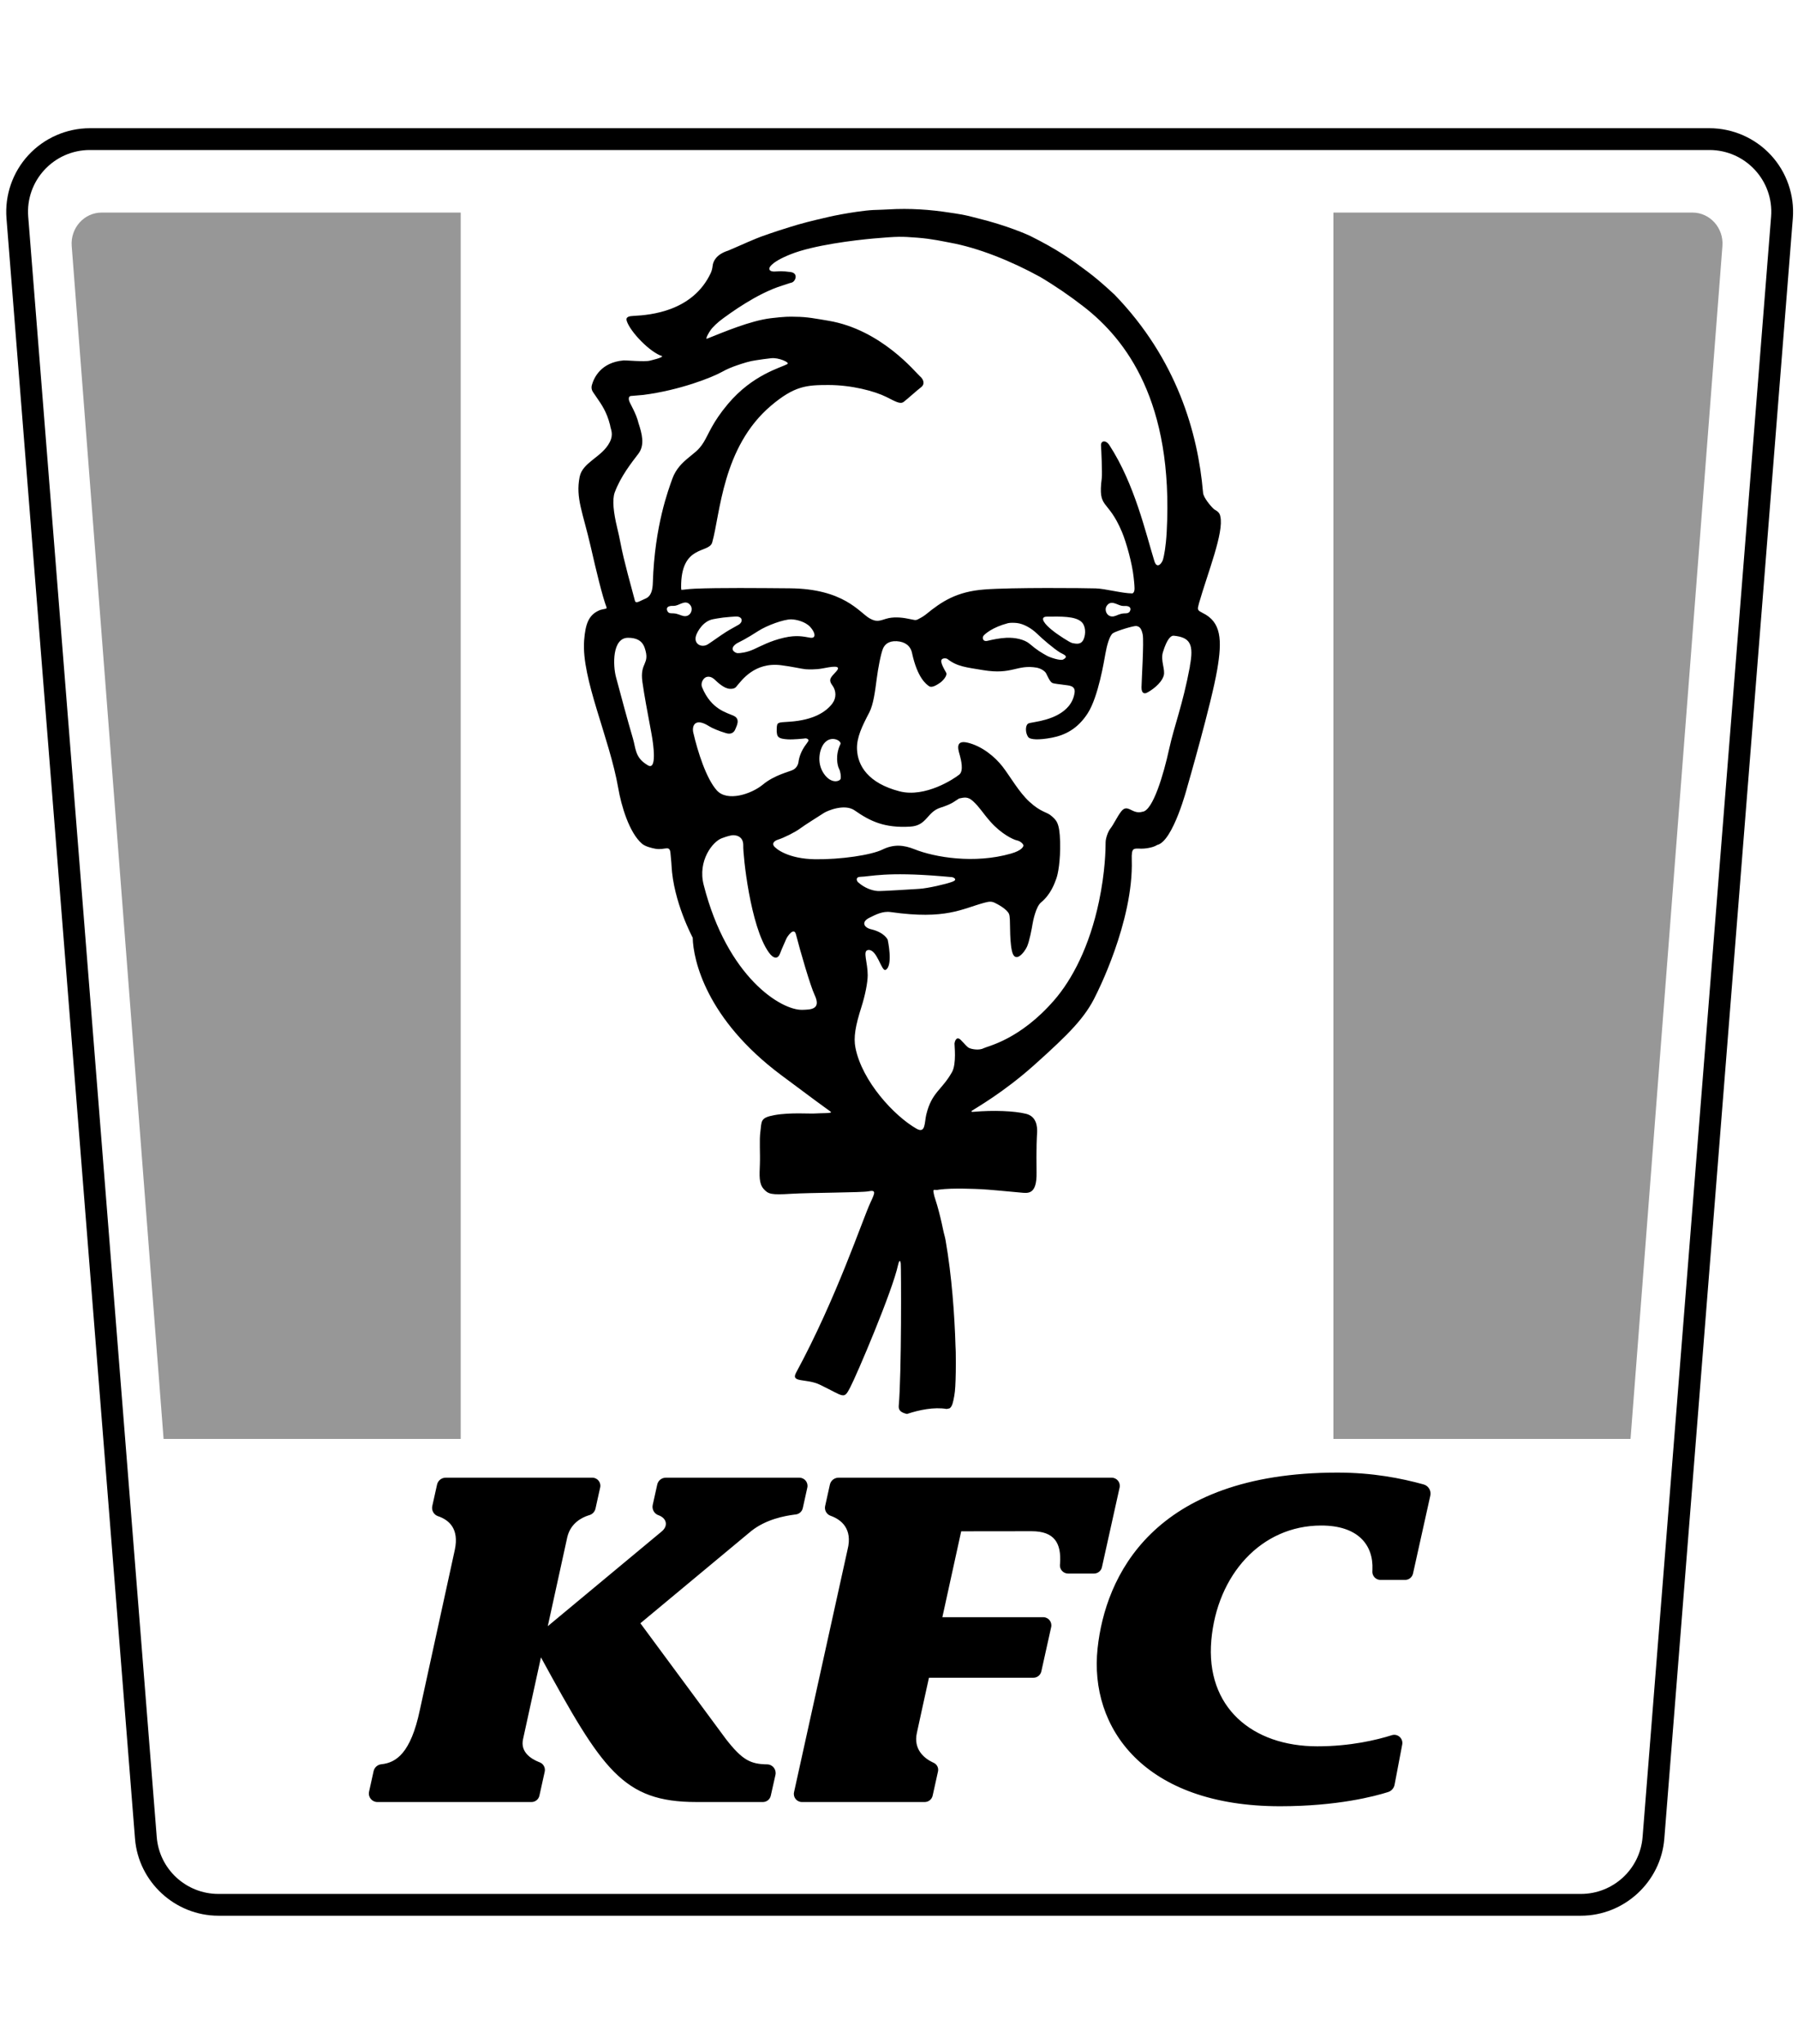
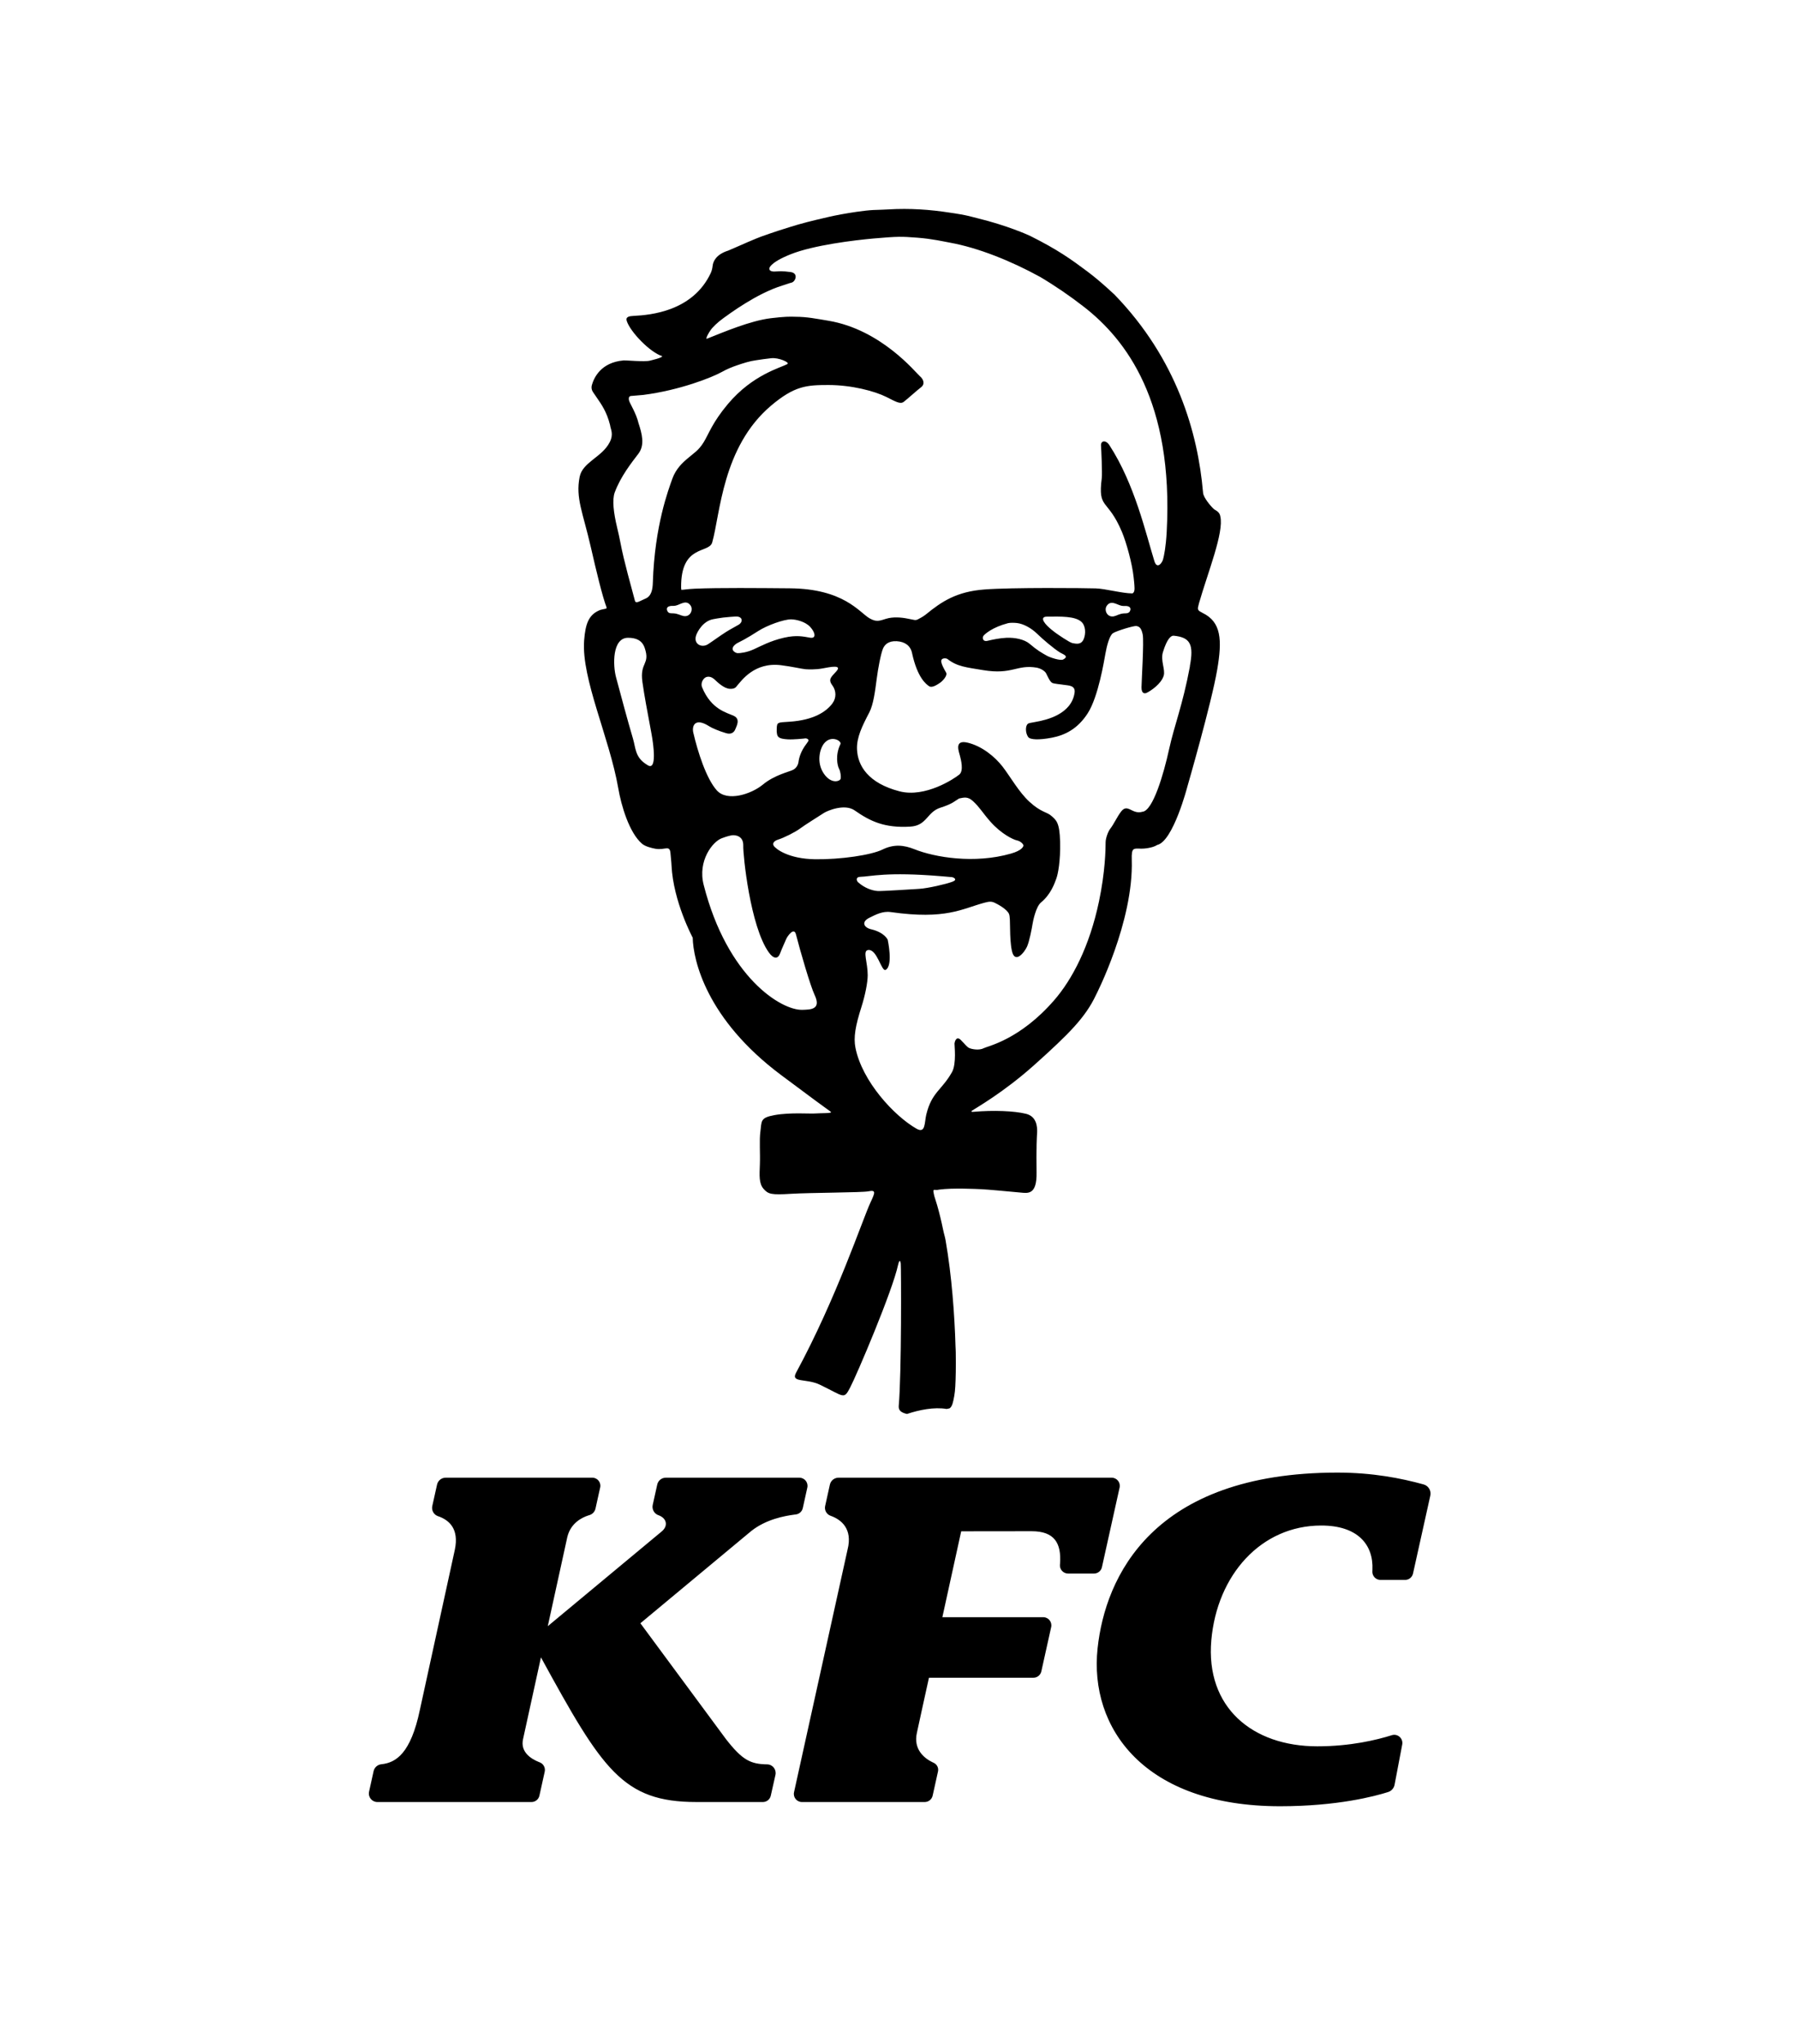
<svg xmlns="http://www.w3.org/2000/svg" width="110" height="125" viewBox="0 0 110 125" fill="none">
-   <path fill-rule="evenodd" clip-rule="evenodd" d="M104.58 9.174C106.789 9.174 108.528 11.053 108.354 13.25L100.492 112.347C100.336 114.311 98.693 115.826 96.718 115.826H13.362C11.387 115.826 9.744 114.311 9.589 112.347L1.726 13.25C1.552 11.053 3.291 9.174 5.5 9.174H104.58ZM104.58 7.841H5.5C4.075 7.841 2.704 8.441 1.738 9.487C0.773 10.53 0.285 11.94 0.397 13.355L8.26 112.452C8.469 115.091 10.71 117.159 13.362 117.159H96.718C99.37 117.159 101.611 115.091 101.821 112.452L109.683 13.355C109.795 11.94 109.307 10.53 108.343 9.487C107.377 8.441 106.005 7.841 104.58 7.841Z" fill="black" />
  <path fill-rule="evenodd" clip-rule="evenodd" d="M65.343 96.233C65.046 96.233 64.815 95.975 64.847 95.679C64.853 95.629 64.854 95.613 64.854 95.613C64.935 94.372 64.51 93.644 63.116 93.644L58.805 93.649L57.653 98.902L63.825 98.903C64.142 98.903 64.378 99.197 64.31 99.506L63.708 102.215C63.658 102.443 63.456 102.604 63.224 102.604H56.833C56.833 102.604 56.122 105.822 56.097 105.961C55.859 107 56.569 107.54 57.045 107.771C57.07 107.783 57.094 107.794 57.118 107.805C57.323 107.897 57.435 108.119 57.386 108.337L57.058 109.818C57.008 110.044 56.807 110.205 56.576 110.205H49.059C48.744 110.205 48.51 109.913 48.578 109.605L51.852 94.771C52.186 93.462 51.42 92.93 50.869 92.72C50.851 92.713 50.832 92.707 50.814 92.7C50.568 92.612 50.425 92.356 50.482 92.101L50.771 90.795C50.826 90.547 51.046 90.371 51.3 90.371H68.012C68.329 90.371 68.565 90.665 68.496 90.974L67.415 95.845C67.365 96.071 67.164 96.233 66.932 96.233H65.343ZM40.209 90.792C40.263 90.546 40.481 90.371 40.733 90.371H48.905C49.224 90.371 49.46 90.665 49.391 90.977L49.114 92.232C49.066 92.445 48.89 92.597 48.673 92.621C48.636 92.624 48.612 92.627 48.611 92.627C47.996 92.709 46.884 92.909 45.973 93.622L39.179 99.272C39.179 99.272 39.179 99.273 39.179 99.274L44.407 106.349C45.42 107.651 45.92 107.888 46.939 107.903C47.273 107.909 47.513 108.223 47.441 108.549L47.155 109.821C47.105 110.046 46.906 110.205 46.676 110.205H42.605C38.097 110.206 36.852 108.228 33.097 101.363C33.096 101.362 33.094 101.362 33.094 101.363L31.997 106.371C31.831 107.15 32.483 107.562 32.96 107.756C32.981 107.765 33.002 107.772 33.021 107.78C33.249 107.869 33.379 108.112 33.325 108.351L33 109.819C32.95 110.044 32.75 110.205 32.519 110.205H23.085C22.753 110.205 22.507 109.898 22.579 109.574L22.856 108.319C22.907 108.091 23.096 107.921 23.328 107.896C23.337 107.894 23.346 107.893 23.355 107.893C24.22 107.793 25.127 107.246 25.687 104.572L27.826 94.777C28.101 93.473 27.449 92.976 26.886 92.756C26.881 92.754 26.848 92.742 26.797 92.725C26.539 92.637 26.388 92.369 26.447 92.103L26.738 90.794C26.792 90.547 27.012 90.371 27.265 90.371H36.238C36.552 90.371 36.786 90.661 36.718 90.968L36.432 92.259C36.39 92.448 36.25 92.6 36.066 92.657C36.043 92.663 36.02 92.671 35.997 92.678C35.577 92.814 34.913 93.159 34.709 93.995L33.514 99.445C33.514 99.448 33.516 99.449 33.517 99.448L40.477 93.663C40.895 93.319 40.788 92.859 40.309 92.674C40.309 92.674 40.308 92.674 40.306 92.673C40.034 92.591 39.872 92.313 39.933 92.035L40.209 90.792ZM87.093 90.782C87.392 90.863 87.572 91.166 87.505 91.469L86.447 96.233C86.396 96.46 86.195 96.622 85.962 96.622H84.456C84.171 96.622 83.945 96.383 83.96 96.099C83.963 96.037 83.964 96.012 83.964 96.01C84.036 94.457 83.055 93.296 80.835 93.296C77.144 93.296 74.46 96.325 74.108 100.304C73.745 104.412 76.616 106.799 80.591 106.799C82.63 106.799 84.243 106.405 85.148 106.119C85.507 106.005 85.857 106.316 85.787 106.687L85.319 109.149C85.28 109.359 85.128 109.53 84.924 109.595C84.109 109.854 81.822 110.463 78.321 110.464C70.003 110.465 66.627 105.681 67.15 100.803C67.615 96.46 70.488 90.061 81.82 90.059C83.99 90.059 85.726 90.406 87.093 90.782ZM72.796 40.768C72.348 43.152 71.846 44.349 71.524 45.82C71.19 47.35 70.533 49.586 69.895 49.644C69.251 49.838 68.992 49.093 68.579 49.644C68.332 49.972 68.141 50.406 67.922 50.686C67.781 50.869 67.643 51.277 67.641 51.5C67.641 51.93 67.617 53.32 67.232 55.143C66.652 57.894 65.596 59.898 64.5 61.163C62.4 63.585 60.433 63.975 60.199 64.098C59.898 64.258 59.443 64.163 59.293 64.092C59.142 64.023 59.027 63.842 58.767 63.588C58.499 63.337 58.406 63.718 58.396 63.816C58.386 63.906 58.532 65.052 58.24 65.571C57.61 66.686 57.004 66.783 56.667 68.172C56.554 68.641 56.633 69.35 56.073 69.029C54.703 68.247 52.741 66.128 52.335 64.075C52.211 63.449 52.327 62.752 52.708 61.563C52.928 60.865 53.085 60.088 53.085 59.64C53.085 58.846 52.775 58.174 53.085 58.105C53.66 57.977 53.922 59.465 54.189 59.311C54.654 59.044 54.309 57.472 54.309 57.472C54.309 57.472 54.118 57.025 53.303 56.834C52.834 56.724 52.687 56.373 53.187 56.128C53.56 55.945 53.994 55.705 54.499 55.78C57.876 56.258 58.847 55.58 60.213 55.211C60.481 55.14 60.639 55.109 60.849 55.208C61.058 55.305 61.618 55.612 61.732 55.9C61.848 56.185 61.728 57.306 61.907 58.149C62.09 58.996 62.685 58.226 62.833 57.892C62.982 57.559 63.135 56.74 63.166 56.532C63.199 56.325 63.373 55.454 63.685 55.194C64.304 54.681 64.522 54.006 64.621 53.742C64.724 53.477 64.885 52.663 64.856 51.472C64.827 50.284 64.612 50.156 64.325 49.9C64.042 49.645 63.701 49.695 62.978 49.032C62.333 48.441 61.801 47.484 61.335 46.882C60.867 46.282 60.09 45.636 59.205 45.42C58.323 45.207 58.689 46.02 58.736 46.249C58.773 46.41 58.981 47.133 58.687 47.371C58.399 47.608 56.614 48.808 55.022 48.392C53.125 47.896 52.47 46.84 52.431 45.82C52.403 45.097 52.75 44.4 53.182 43.572C53.435 43.087 53.537 42.278 53.638 41.502C53.719 40.882 53.886 39.984 54.021 39.665C54.118 39.435 54.347 39.185 54.861 39.214C55.37 39.243 55.704 39.496 55.797 39.935C56.127 41.461 56.665 41.847 56.847 41.97C57.031 42.093 57.375 41.847 57.51 41.757C57.645 41.669 57.991 41.32 57.882 41.133C57.717 40.843 57.626 40.669 57.59 40.499C57.527 40.208 57.89 40.244 57.964 40.302C58.559 40.77 59.119 40.811 60.147 40.983C61.944 41.282 62.202 40.62 63.437 40.834C63.597 40.862 63.902 40.996 64.001 41.181C64.083 41.34 64.233 41.704 64.384 41.768C64.534 41.826 64.9 41.849 65.089 41.883C65.35 41.927 65.818 41.898 65.74 42.381C65.539 43.675 64.045 44.032 63.347 44.152C63.059 44.202 62.926 44.225 62.88 44.266C62.728 44.399 62.723 44.804 62.897 45.066C63.02 45.251 63.584 45.262 64.358 45.114C65.164 44.959 65.938 44.57 66.549 43.617C67.197 42.608 67.553 40.386 67.629 39.971C67.702 39.556 67.868 38.862 68.096 38.72C68.322 38.578 69.374 38.258 69.522 38.285C69.699 38.315 69.827 38.4 69.91 38.807C69.993 39.218 69.839 41.666 69.836 42.035C69.831 42.43 70.033 42.426 70.146 42.374C70.391 42.261 71.046 41.825 71.194 41.321C71.304 40.946 70.988 40.401 71.147 39.883C71.394 39.076 71.637 38.861 71.805 38.878C72.831 38.975 73.041 39.425 72.796 40.729M58.249 53.931C57.868 54.071 56.766 54.327 56.232 54.36C55.694 54.39 53.987 54.506 53.701 54.492C53.349 54.471 52.874 54.3 52.488 53.947C52.41 53.875 52.325 53.629 52.64 53.623C53.226 53.613 54.214 53.301 57.617 53.589C57.981 53.619 58.154 53.635 58.24 53.643C58.329 53.652 58.63 53.797 58.249 53.931ZM49.879 52.549C48.222 52.528 47.456 51.911 47.337 51.727C47.223 51.548 47.414 51.41 47.587 51.354C47.979 51.23 48.674 50.879 48.956 50.664C49.239 50.453 50.02 49.967 50.414 49.713C50.599 49.592 51.665 49.128 52.287 49.562C53.222 50.215 54.095 50.65 55.694 50.553C56.722 50.49 56.699 49.66 57.536 49.395C58.292 49.157 58.437 48.972 58.674 48.833C58.979 48.772 59.205 48.695 59.536 49.004C59.956 49.395 60.108 49.702 60.594 50.252C61.259 51.003 61.993 51.353 62.22 51.397C62.446 51.444 62.608 51.627 62.611 51.703C62.613 51.778 62.52 52.011 61.849 52.203C59.611 52.844 57.186 52.433 55.938 51.934C55.304 51.681 54.689 51.612 53.994 51.954C53.293 52.297 51.425 52.568 49.879 52.549ZM49.083 61.758C47.814 61.797 44.496 59.795 43.049 54.112C42.674 52.65 43.595 51.464 44.167 51.26C44.505 51.136 44.683 51.097 44.797 51.082C44.914 51.067 45.492 51.071 45.472 51.723C45.452 52.252 45.891 56.659 47.041 58.254C47.327 58.65 47.591 58.664 47.722 58.315C47.842 57.99 48.042 57.572 48.106 57.413C48.153 57.298 48.572 56.658 48.696 57.144C48.96 58.176 49.578 60.3 49.838 60.849C50.269 61.759 49.559 61.743 49.083 61.758ZM42.414 44.799C42.325 44.417 42.496 43.844 43.397 44.422C43.541 44.514 43.965 44.707 44.435 44.842C44.72 44.924 44.905 44.804 44.986 44.597C45.069 44.391 45.303 43.982 44.902 43.785C44.503 43.586 43.515 43.414 42.951 42.026C42.849 41.778 43.02 41.493 43.179 41.42C43.339 41.348 43.537 41.385 43.722 41.56C43.905 41.732 44.299 42.112 44.652 42.126C44.977 42.141 45.03 42.009 45.096 41.933C45.369 41.626 46.151 40.482 47.775 40.681C48.443 40.763 49.061 40.911 49.286 40.928C49.447 40.939 49.892 40.959 50.318 40.879C50.804 40.788 51.53 40.637 51.175 41.047C50.886 41.38 50.645 41.519 50.898 41.88C50.911 41.899 50.924 41.917 50.936 41.934C51.164 42.255 51.17 42.682 50.938 43L50.91 43.041C50.551 43.507 49.81 44.043 48.277 44.14C47.578 44.185 47.534 44.159 47.52 44.559C47.514 44.713 47.516 44.794 47.539 44.901C47.581 45.102 47.709 45.186 48.194 45.216C48.546 45.237 49.189 45.168 49.19 45.168C49.348 45.121 49.535 45.221 49.433 45.353C49.417 45.373 49.353 45.469 49.342 45.484C48.994 45.933 48.885 46.344 48.853 46.59C48.825 46.798 48.706 46.984 48.521 47.079C48.519 47.08 48.517 47.082 48.514 47.083C48.29 47.198 47.386 47.393 46.674 47.981C45.965 48.569 44.484 49.053 43.848 48.331C43.21 47.611 42.691 45.999 42.414 44.799ZM41.954 37.68C41.755 37.701 41.586 37.58 41.369 37.533C41.116 37.478 40.962 37.555 40.857 37.416C40.765 37.273 40.782 37.138 40.926 37.084C41.07 37.03 41.175 37.07 41.32 37.042C41.616 36.986 41.977 36.647 42.244 37.023C42.416 37.267 42.269 37.646 41.954 37.68ZM39.494 46.712C38.854 46.285 38.889 45.727 38.726 45.178C38.381 44.013 38.009 42.611 37.688 41.418C37.494 40.697 37.445 39.005 38.423 39.005C38.916 39.005 39.284 39.16 39.442 39.624C39.793 40.658 39.132 40.478 39.301 41.7C39.422 42.563 39.587 43.414 39.859 44.882C39.985 45.558 40.205 47.185 39.611 46.789M37.609 30.114C37.966 29.149 38.615 28.326 39.058 27.745C39.463 27.213 39.272 26.512 39.065 25.883C38.931 25.305 38.558 24.706 38.502 24.547C38.461 24.436 38.459 24.347 38.495 24.269C38.521 24.251 38.543 24.236 38.571 24.219L39.354 24.152C41.597 23.865 43.575 23.077 44.173 22.742C44.467 22.577 44.78 22.447 45.099 22.339C45.474 22.212 45.861 22.084 46.249 22.033C46.542 21.985 46.89 21.94 47.187 21.907C47.63 21.857 48.331 22.167 48.176 22.26C47.8 22.485 46.057 22.888 44.524 24.718C43.584 25.838 43.366 26.53 43.05 27.046C42.729 27.563 42.471 27.686 42.02 28.076C41.8 28.264 41.35 28.658 41.13 29.285C40.908 29.918 40.051 32.126 39.94 35.633C39.928 36.04 39.857 36.47 39.471 36.617C39.471 36.617 39.469 36.618 39.468 36.618C39.151 36.747 38.894 36.956 38.841 36.728C38.638 35.958 38.166 34.298 37.969 33.247C37.906 32.915 37.833 32.587 37.754 32.259C37.539 31.363 37.442 30.567 37.609 30.114ZM44.431 38.641C44.023 38.9 43.623 39.2 43.319 39.396C42.948 39.641 42.426 39.407 42.579 38.886C42.654 38.634 43.013 37.986 43.616 37.871C43.695 37.855 43.994 37.798 44.245 37.768C44.537 37.737 44.848 37.711 45.006 37.704C45.434 37.685 45.48 38.028 45.191 38.205C44.998 38.323 44.701 38.47 44.431 38.641ZM44.993 39.407C45.102 39.318 45.15 39.318 45.518 39.116C45.78 38.971 46.079 38.792 46.38 38.596C46.927 38.241 47.961 37.873 48.4 37.878C48.718 37.882 49.272 38.019 49.567 38.34C49.876 38.676 49.96 39.067 49.558 38.999C49.159 38.931 48.736 38.823 47.97 38.999C47.112 39.195 46.53 39.524 46.116 39.709C45.693 39.905 45.265 39.952 45.123 39.945C44.986 39.936 44.597 39.728 44.993 39.407ZM51.326 47.002C51.426 47.186 51.458 47.495 51.43 47.623C51.4 47.779 50.851 47.984 50.394 47.301C49.938 46.621 50.151 45.786 50.423 45.458C50.853 44.932 51.511 45.314 51.416 45.509C51.087 46.184 51.233 46.819 51.326 47.002ZM65.037 40.335C64.869 40.42 64.235 40.207 64.059 40.109C63.708 39.912 63.459 39.773 62.986 39.369C62.673 39.105 62.102 38.98 61.562 39.006C61.148 39.026 60.736 39.115 60.419 39.189C60.106 39.265 60.082 38.98 60.175 38.873C60.269 38.766 60.709 38.363 61.668 38.111C61.808 38.075 62.078 38.087 62.214 38.102C62.614 38.146 63.094 38.413 63.438 38.747C63.782 39.084 64.479 39.678 64.856 39.908C65.035 40.015 65.435 40.132 65.037 40.335ZM64.645 38.748C64.645 38.748 64.052 38.342 63.862 38.013C63.768 37.85 63.79 37.714 64.041 37.712C64.93 37.703 65.745 37.681 66.142 38.014C66.431 38.257 66.439 38.764 66.297 39.092C66.133 39.466 65.807 39.359 65.621 39.333C65.435 39.305 64.645 38.748 64.645 38.748ZM69.106 37.416C68.971 37.562 68.852 37.474 68.574 37.543C68.358 37.596 68.213 37.718 68.014 37.7C67.699 37.672 67.544 37.295 67.712 37.048C67.973 36.668 68.34 36.999 68.636 37.051C68.782 37.077 68.886 37.034 69.031 37.086C69.176 37.137 69.196 37.271 69.106 37.416ZM43.455 20.217C43.591 20.007 43.921 19.7 44.25 19.462C44.596 19.214 46.296 17.941 47.875 17.46C48.167 17.373 48.242 17.328 48.429 17.284C48.666 17.222 48.867 16.712 48.374 16.638C47.857 16.563 47.646 16.597 47.371 16.606C47.095 16.612 46.962 16.464 47.162 16.247C47.365 16.029 47.731 15.807 48.375 15.549C49.781 14.989 52.272 14.69 53.434 14.586C54.95 14.455 55.133 14.46 56.119 14.536C57.044 14.606 57.768 14.778 58.111 14.839C59.851 15.153 61.855 15.959 63.637 16.937C64.575 17.494 65.479 18.115 66.321 18.771C68.874 20.761 71.806 24.547 71.378 32.52C71.327 33.462 71.216 33.984 71.154 34.211C71.09 34.442 70.785 34.836 70.623 34.314C70.096 32.608 69.417 29.602 67.873 27.227C67.659 26.896 67.327 26.927 67.36 27.276C67.372 27.421 67.443 28.942 67.406 29.236C67.156 31.195 67.756 30.431 68.64 32.533C68.913 33.183 69.266 34.468 69.354 35.297C69.377 35.505 69.405 35.747 69.41 35.979C69.416 36.271 69.271 36.291 69.271 36.291C68.666 36.289 67.612 36.002 67.043 35.984C66.396 35.963 61.906 35.918 60.219 36.051C58.53 36.179 57.61 36.787 56.654 37.57C56.496 37.7 56.27 37.821 56.142 37.885C56.078 37.916 56.007 37.926 55.937 37.914C55.86 37.901 55.734 37.877 55.534 37.835C55.122 37.75 54.623 37.717 54.22 37.84C53.818 37.961 53.628 38.064 53.193 37.812C52.574 37.45 51.624 36.004 48.309 35.978C46.431 35.963 43.968 35.938 42.517 36.002C42.048 36.022 41.804 36.075 41.684 36.072C41.673 36.017 41.671 35.94 41.67 35.925C41.646 33.278 43.373 33.865 43.571 33.177C44.064 31.463 44.18 27.339 47.174 24.807C48.606 23.597 49.35 23.546 50.678 23.546C52.11 23.546 53.507 23.92 54.219 24.273C54.786 24.553 55.067 24.74 55.289 24.576C55.512 24.406 56.108 23.866 56.353 23.68C56.6 23.491 56.507 23.197 56.274 23.005C56.05 22.823 53.926 20.152 50.67 19.613C49.924 19.489 49.373 19.376 48.695 19.374C48.329 19.36 48.004 19.359 47.153 19.462C45.907 19.613 44.277 20.307 43.229 20.723C43.172 20.663 43.389 20.311 43.455 20.217ZM42.379 57.345C42.411 58.713 43.204 62.322 47.789 65.748C49.701 67.176 50.578 67.82 50.83 67.995L50.829 68.005C50.955 68.093 50.151 68.073 49.929 68.094C49.571 68.128 48.348 68.017 47.369 68.199C46.486 68.361 46.606 68.574 46.519 69.213C46.449 69.719 46.514 70.522 46.489 71.206C46.463 71.889 46.425 72.375 46.715 72.707C47.001 73.032 47.181 73.084 48.393 73.009C49.545 72.938 52.737 72.936 53.122 72.858C53.615 72.757 53.536 72.936 53.252 73.546C52.765 74.593 51.175 79.389 48.704 83.948C48.358 84.586 49.332 84.284 50.163 84.685C51.666 85.41 51.616 85.611 52.011 84.856C52.439 84.036 54.607 78.933 54.943 77.358C54.986 77.152 55.074 76.974 55.108 77.283C55.132 77.505 55.164 83.951 54.984 85.985C54.975 86.092 55.001 86.205 55.077 86.282C55.185 86.394 55.348 86.44 55.487 86.472C55.489 86.472 55.49 86.472 55.492 86.472C56.238 86.223 57.141 86.04 57.908 86.167C57.977 86.159 58.041 86.144 58.104 86.125C58.145 86.09 58.182 86.05 58.208 86.002C58.268 85.893 58.299 85.771 58.325 85.651C58.328 85.642 58.33 85.633 58.332 85.623C58.369 85.451 58.4 85.278 58.418 85.103C58.429 85 58.436 84.896 58.443 84.793C58.451 84.659 58.457 84.524 58.461 84.39C58.467 84.228 58.471 84.065 58.473 83.904C58.476 83.716 58.477 83.529 58.477 83.342C58.477 83.133 58.475 82.923 58.472 82.714C58.469 82.486 58.464 82.562 58.457 82.334C58.45 82.09 58.441 81.845 58.431 81.602C58.42 81.344 58.407 81.087 58.392 80.829C58.377 80.561 58.36 80.294 58.341 80.026C58.322 79.751 58.3 79.476 58.275 79.201C58.251 78.922 58.224 78.643 58.195 78.364C58.165 78.083 58.133 77.802 58.098 77.522C58.063 77.243 58.025 76.965 57.984 76.686C57.943 76.411 57.9 76.137 57.852 75.863C57.805 75.596 57.755 75.481 57.701 75.215C57.648 74.958 57.591 74.701 57.529 74.446C57.47 74.202 57.406 73.959 57.337 73.718C57.281 73.526 57.222 73.335 57.159 73.144C57.148 73.114 57.096 72.853 57.103 72.819C57.122 72.724 57.241 72.793 57.37 72.768C57.37 72.768 57.431 72.756 57.465 72.751C58.286 72.64 59.714 72.714 60.037 72.727C60.354 72.737 61.978 72.891 62.435 72.933C62.889 72.977 63.441 73.083 63.416 71.704C63.41 71.337 63.409 71.118 63.41 70.775C63.411 70.728 63.411 70.681 63.411 70.635C63.411 70.548 63.412 70.462 63.413 70.38C63.414 70.329 63.414 70.284 63.416 70.235C63.416 70.188 63.416 70.141 63.417 70.096C63.418 70.054 63.419 70.011 63.419 69.972C63.422 69.897 63.423 69.826 63.426 69.76C63.427 69.739 63.427 69.721 63.428 69.701C63.429 69.651 63.431 69.605 63.433 69.563C63.434 69.541 63.435 69.521 63.436 69.501C63.437 69.461 63.44 69.43 63.441 69.401C63.442 69.392 63.442 69.379 63.444 69.371C63.447 69.329 63.449 69.284 63.451 69.236C63.461 68.899 63.418 68.283 62.781 68.119C62.047 67.936 60.757 67.892 59.597 67.993C59.435 68.007 59.4 67.993 59.449 67.947L59.45 67.937C59.7 67.759 61.375 66.833 63.291 65.118C65.399 63.228 66.405 62.223 67.049 60.855C67.049 60.855 69.356 56.379 69.24 52.589C69.217 51.824 69.34 51.888 69.816 51.902C69.959 51.906 70.504 51.868 70.798 51.674C71.776 51.451 72.641 48.11 72.641 48.11C72.641 48.11 74.11 43.037 74.466 40.962C74.784 39.117 74.708 38.039 73.583 37.49L73.394 37.384C73.309 37.336 73.267 37.236 73.293 37.142C73.315 37.064 73.338 36.972 73.35 36.903C73.9 34.991 74.884 32.571 74.66 31.59C74.622 31.309 74.383 31.217 74.3 31.161C74.186 31.083 73.749 30.597 73.628 30.255C73.61 30.205 73.603 30.153 73.599 30.1C73.288 26.49 72.005 21.962 68.184 18.018C68.179 18.014 67.922 17.778 67.765 17.635C67.438 17.341 67.019 16.974 66.538 16.613C65.52 15.852 64.708 15.268 63.035 14.433C62.906 14.37 61.649 13.798 59.792 13.344C59.619 13.297 59.443 13.252 59.267 13.21C58.994 13.146 58.568 13.068 58.082 13.001C56.938 12.822 55.667 12.726 54.347 12.807C54.189 12.815 54.005 12.825 53.957 12.825C53.878 12.827 53.795 12.831 53.714 12.834C53.624 12.837 53.537 12.839 53.443 12.843C53.164 12.856 52.795 12.898 52.408 12.954C51.783 13.044 51.113 13.169 50.7 13.266C50.238 13.378 49.615 13.508 48.836 13.731C48.516 13.825 48.194 13.924 47.874 14.028C47.784 14.057 47.694 14.085 47.605 14.113C47.259 14.227 46.912 14.345 46.56 14.472C46.305 14.561 45.223 15.03 44.987 15.138C44.874 15.191 44.719 15.258 44.551 15.326C43.787 15.568 43.627 16.009 43.599 16.252C43.582 16.407 43.546 16.562 43.48 16.704C42.38 19.041 39.793 19.268 38.766 19.319C38.497 19.332 38.26 19.372 38.345 19.632C38.564 20.303 39.774 21.555 40.514 21.782C40.504 21.889 39.88 22.024 39.749 22.059C39.451 22.137 38.225 22.029 38.165 22.041C38.159 22.042 38.155 22.043 38.15 22.043C36.76 22.16 36.333 23.107 36.208 23.556C36.169 23.695 36.191 23.845 36.271 23.966C36.578 24.433 36.901 24.815 37.144 25.432C37.147 25.438 37.149 25.445 37.152 25.452C37.215 25.614 37.273 25.793 37.323 25.994C37.353 26.259 37.564 26.534 37.297 27.053C36.823 27.972 35.637 28.259 35.46 29.172C35.208 30.47 35.656 31.32 36.147 33.465C36.484 34.935 36.847 36.455 37.108 37.145C37.122 37.181 37.1 37.219 37.062 37.226C36.958 37.246 36.778 37.284 36.717 37.304C36.03 37.578 35.815 38.118 35.736 39.175C35.564 41.513 37.29 45.119 37.825 48.208C38.005 49.251 38.485 50.921 39.284 51.605C39.469 51.763 39.854 51.864 40.094 51.906C40.718 52.014 40.99 51.619 41.025 52.246C41.033 52.377 41.077 52.729 41.083 52.928C41.191 55.145 42.379 57.345 42.379 57.345Z" fill="black" />
-   <path fill-rule="evenodd" clip-rule="evenodd" d="M28.186 13H6.221C5.148 13 4.303 13.942 4.387 15.044L10.008 88H28.186V13ZM103.542 13H81.577V88H99.754L105.376 15.044C105.46 13.942 104.615 13 103.542 13Z" fill="#979797" />
</svg>